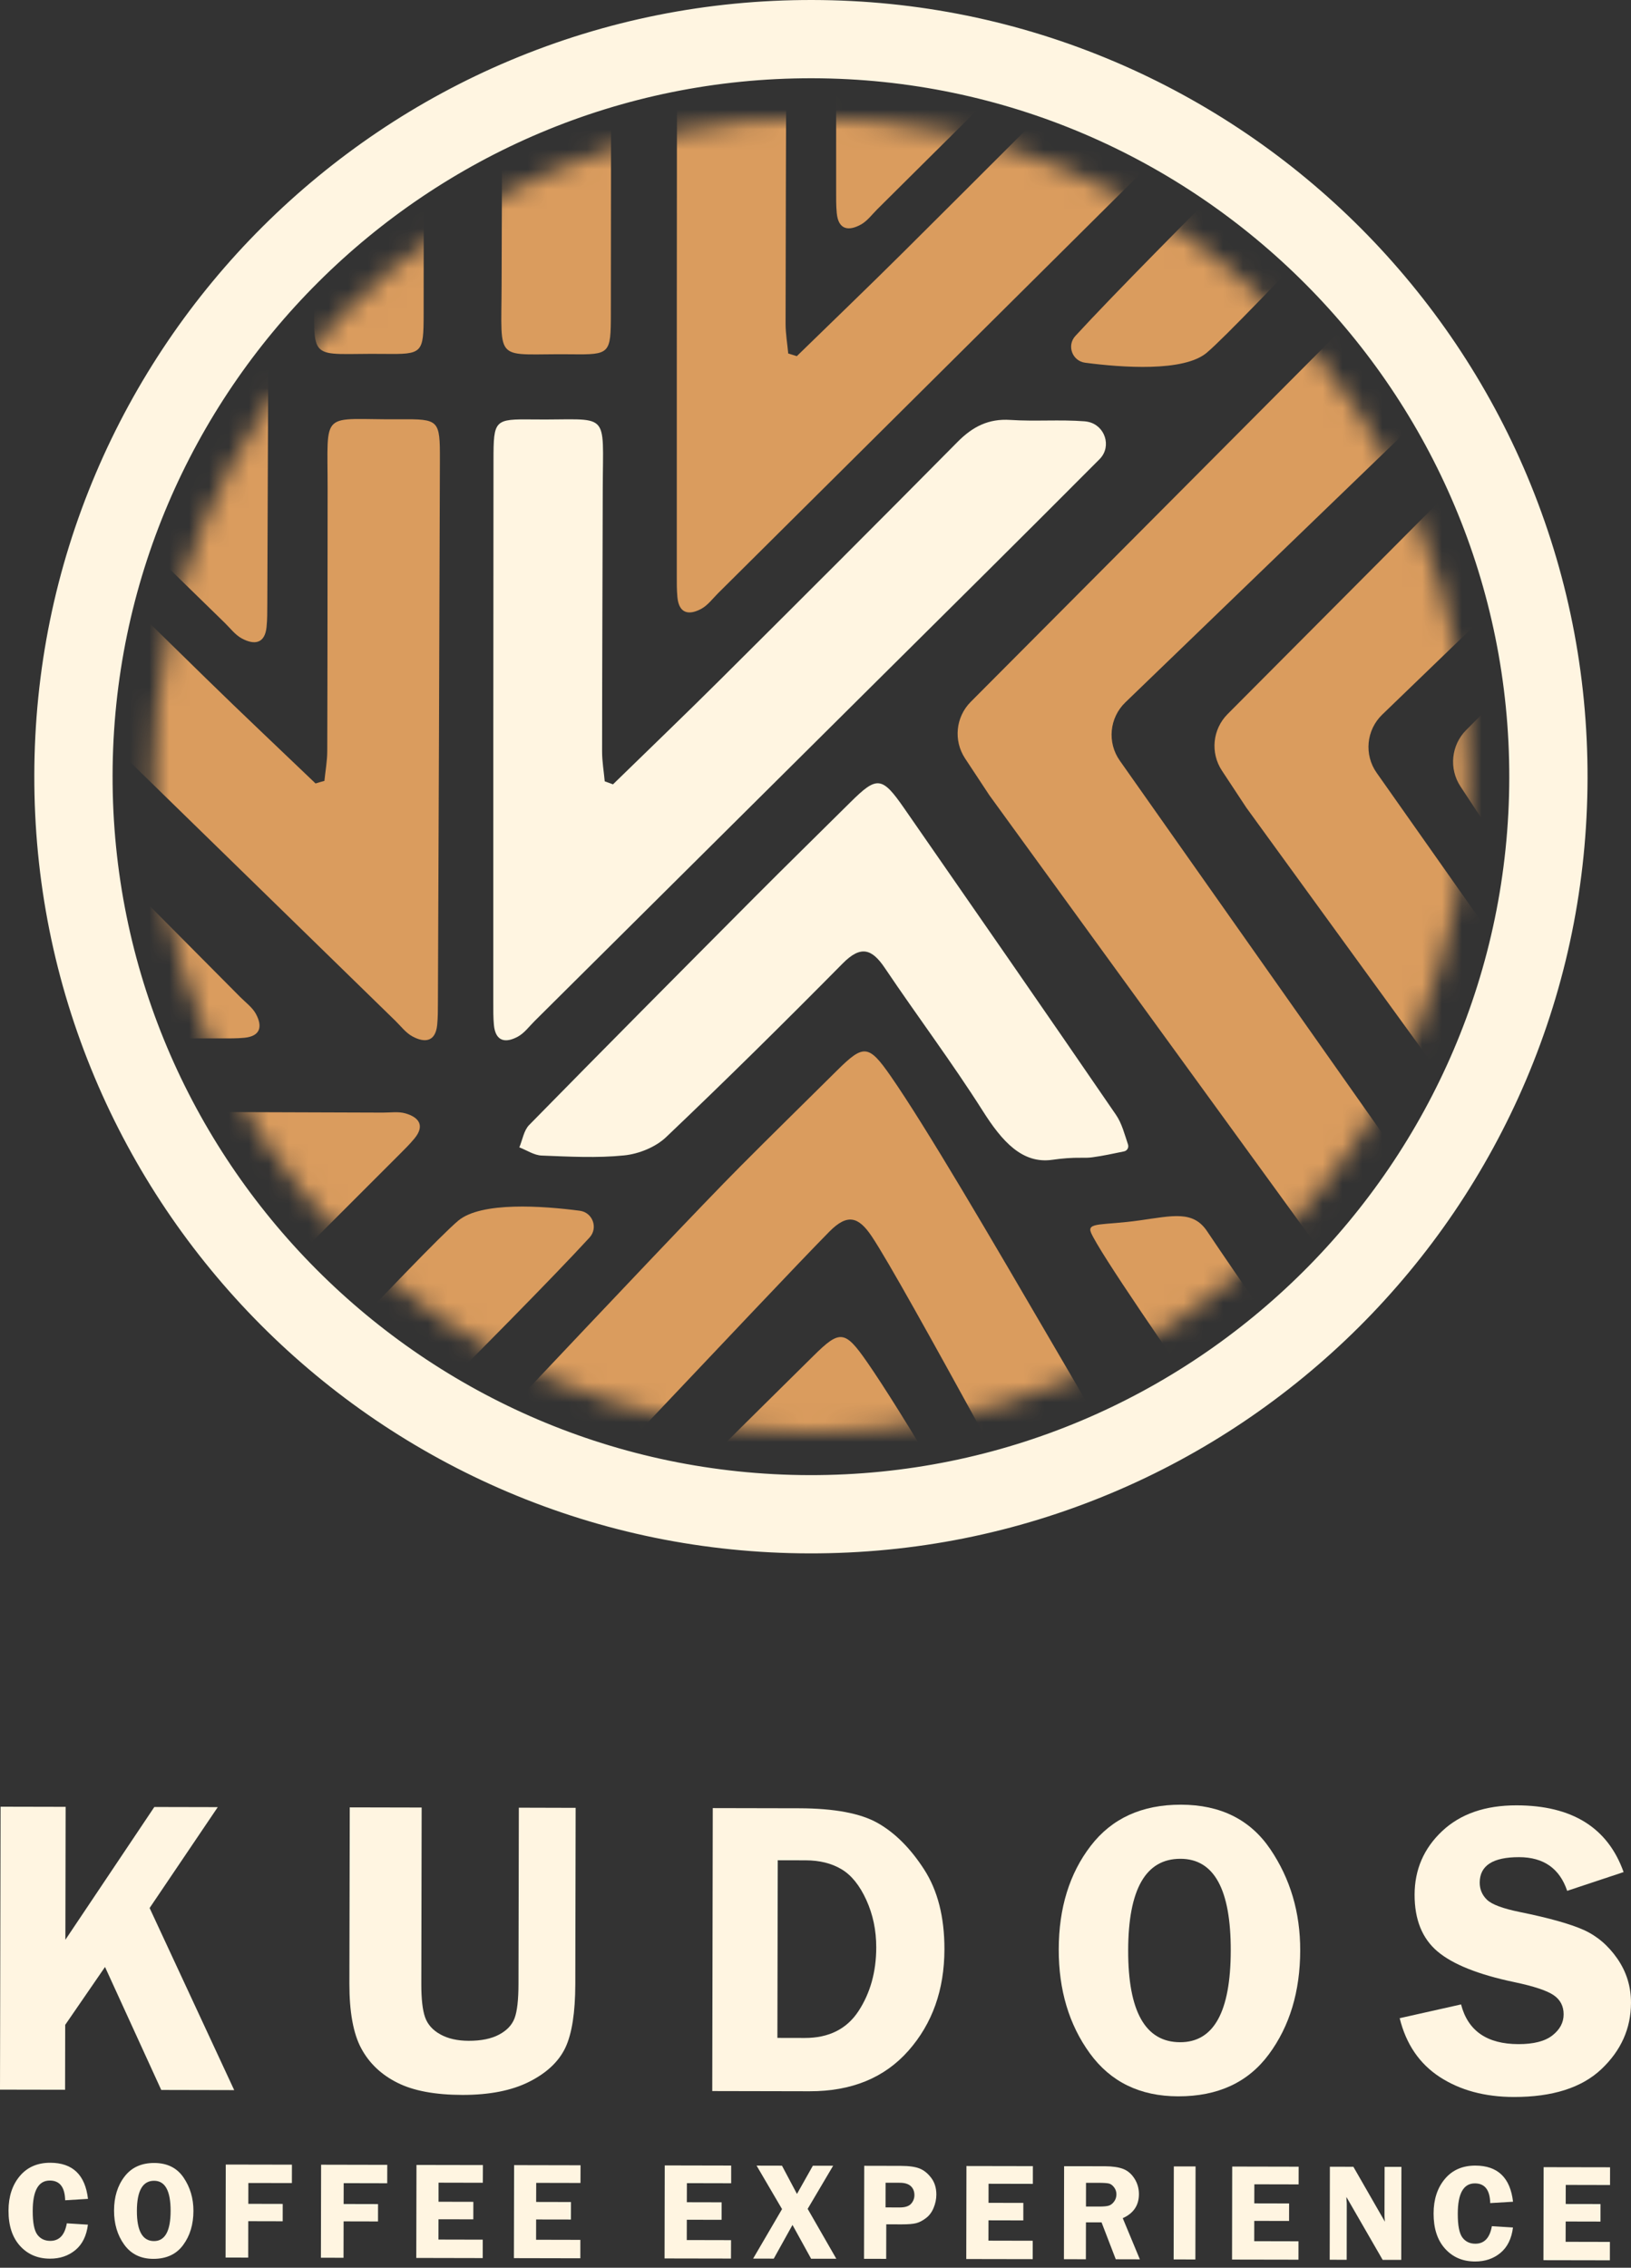
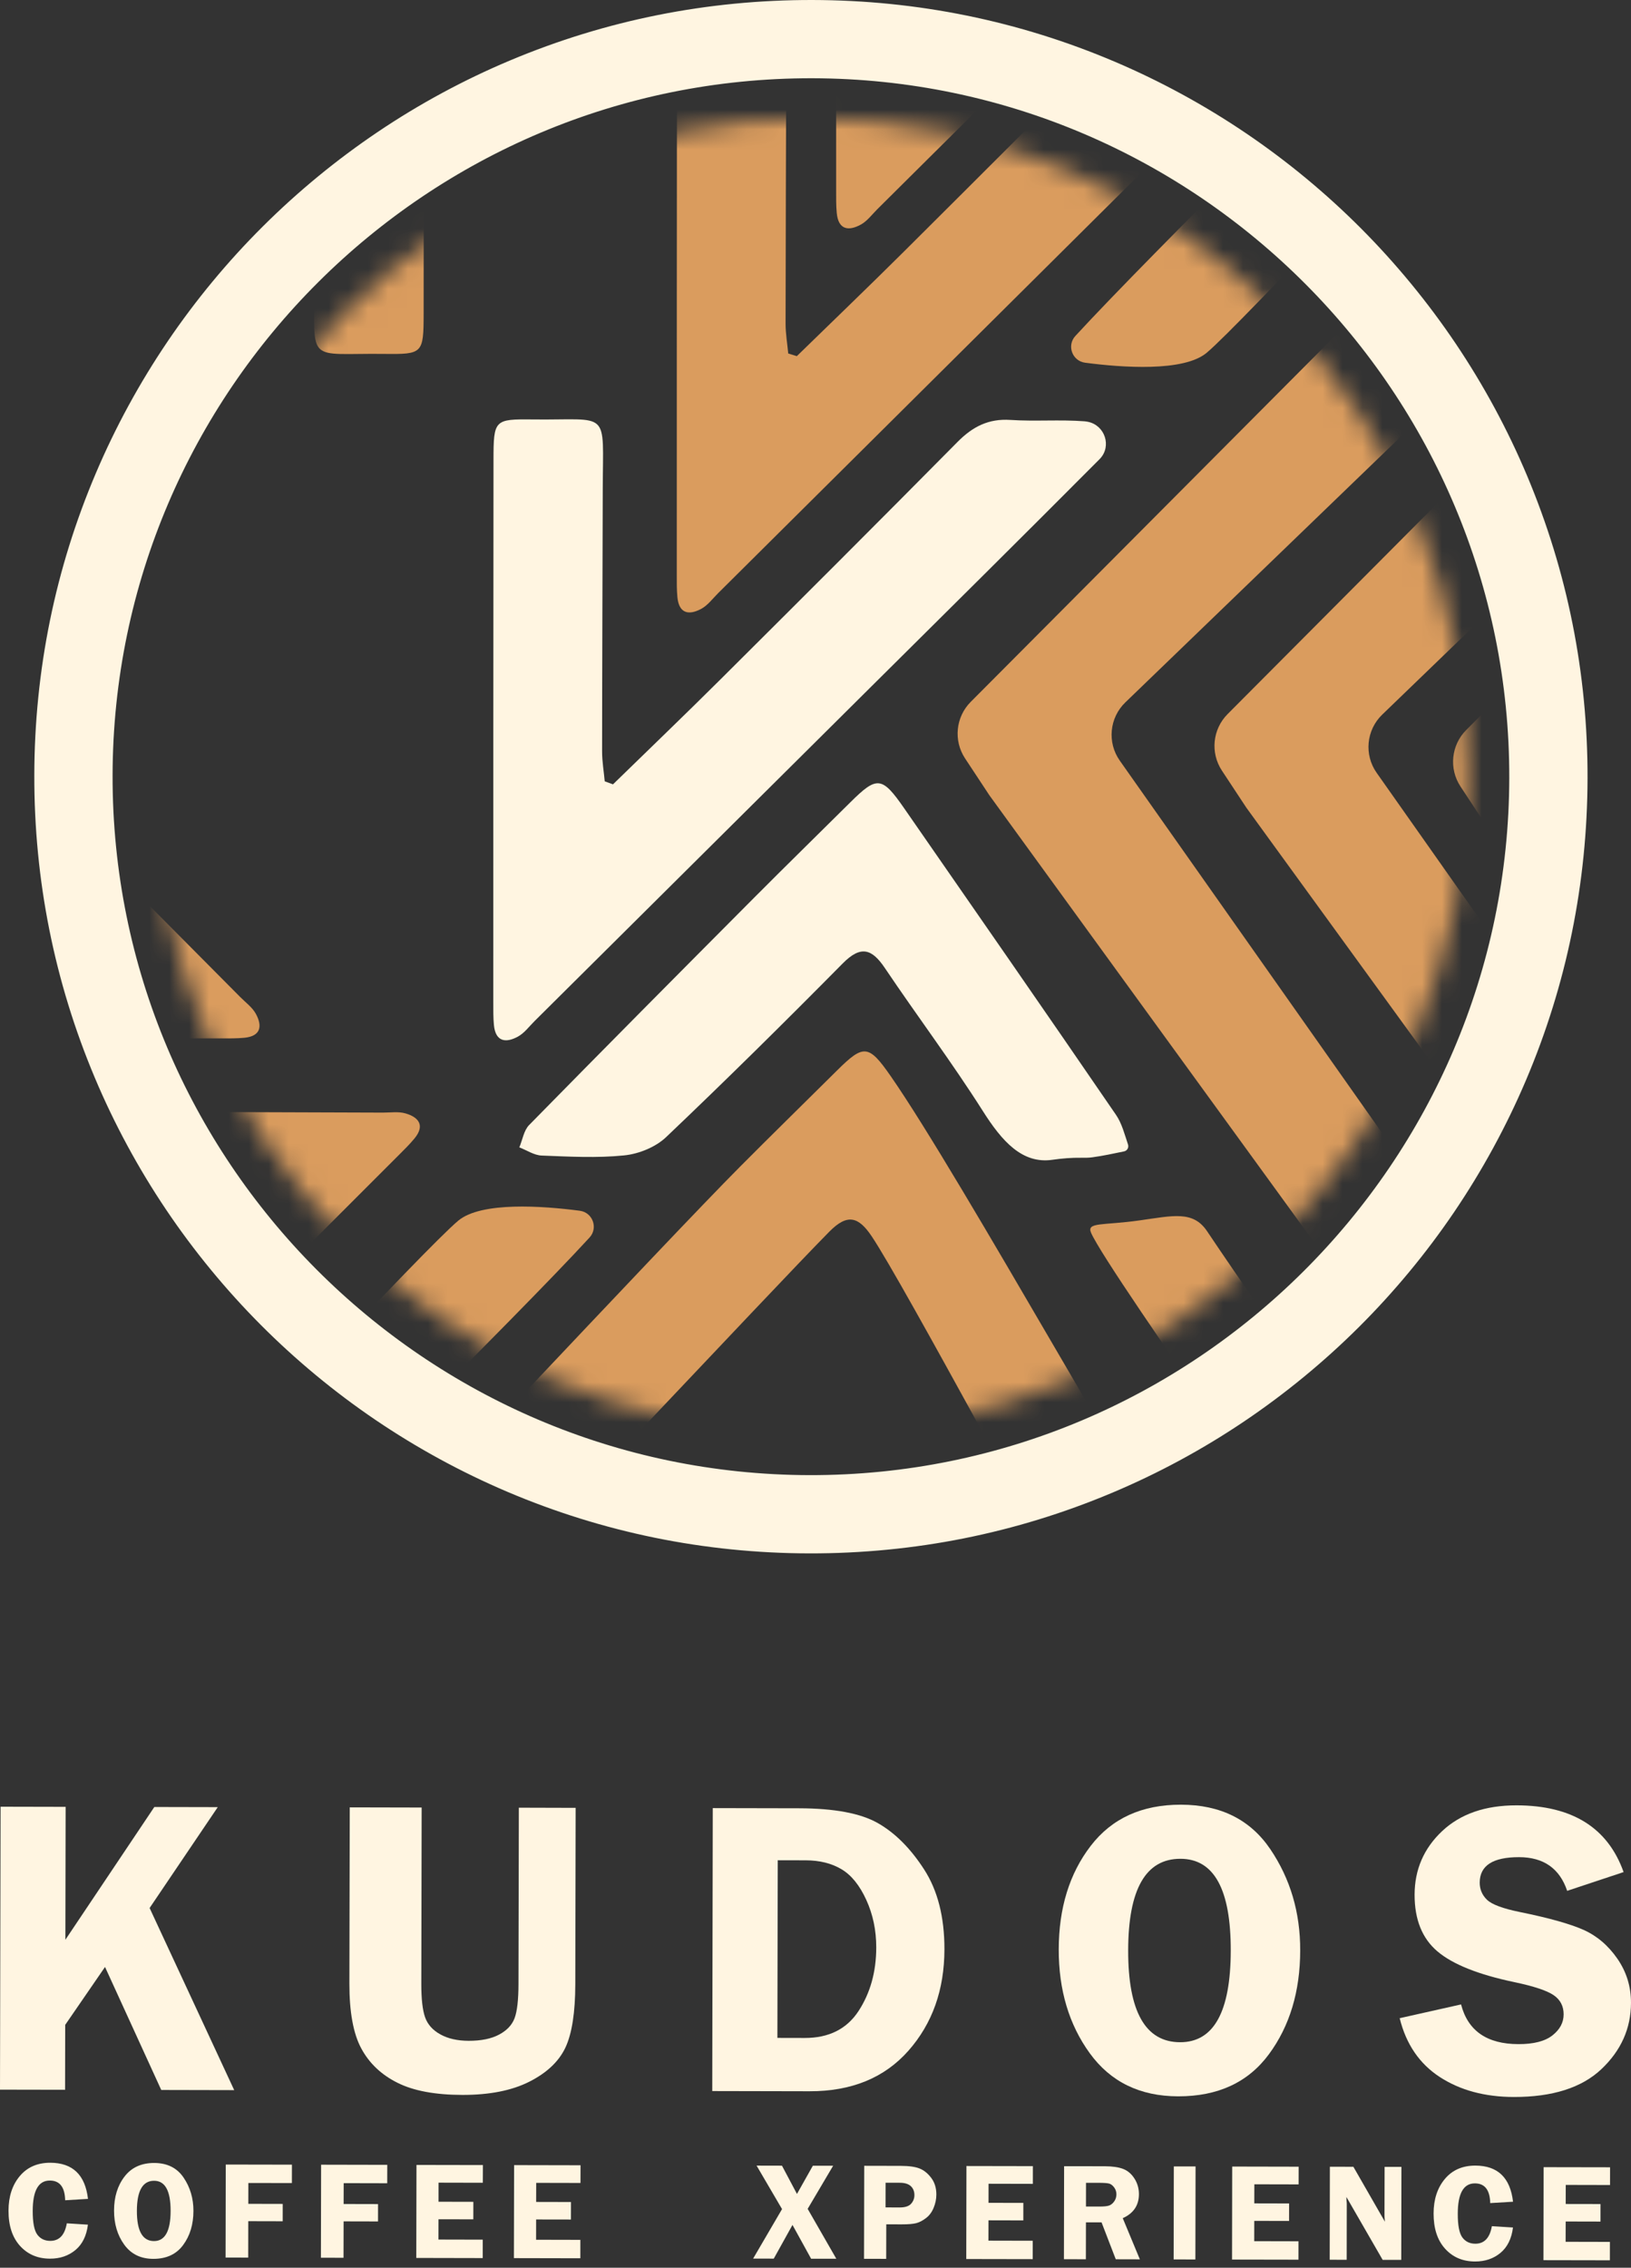
<svg xmlns="http://www.w3.org/2000/svg" width="82" height="114" viewBox="0 0 82 114" fill="none">
  <rect x="0" y="0" width="82" height="114" fill="#333333" stroke="none" />
  <path d="M40.693 78.089C35.423 78.079 30.312 77.036 25.501 74.99C23.189 74.006 20.96 72.791 18.875 71.377C16.811 69.977 14.87 68.369 13.107 66.599C11.345 64.829 9.745 62.882 8.352 60.812C6.946 58.722 5.739 56.488 4.764 54.171C2.737 49.353 1.714 44.237 1.725 38.967C1.735 33.697 2.778 28.585 4.825 23.774C5.808 21.462 7.024 19.233 8.438 17.148C9.838 15.085 11.445 13.143 13.216 11.381C14.985 9.619 16.933 8.019 19.002 6.626C21.091 5.219 23.326 4.012 25.642 3.039C30.462 1.012 35.578 -0.01 40.848 7.15588e-05C46.118 0.01 51.229 1.053 56.041 3.1C58.352 4.083 60.581 5.299 62.666 6.713C64.73 8.113 66.671 9.72 68.434 11.49C70.196 13.26 71.796 15.207 73.189 17.276C74.595 19.366 75.802 21.6 76.776 23.917C78.802 28.735 79.826 33.852 79.815 39.122C79.803 44.392 78.762 49.503 76.715 54.314C75.731 56.626 74.516 58.855 73.102 60.94C71.702 63.004 70.094 64.945 68.325 66.707C66.555 68.47 64.607 70.07 62.538 71.463C60.449 72.869 58.215 74.076 55.898 75.049C51.078 77.077 45.963 78.099 40.693 78.089ZM40.839 3.934C21.48 3.896 5.698 19.615 5.66 38.975C5.621 58.335 21.341 74.117 40.7 74.155C60.06 74.194 75.842 58.474 75.88 39.114C75.919 19.754 60.199 3.973 40.839 3.934Z" fill="#FFF5E1" />
  <path d="M30.818 39.43C32.619 37.673 34.436 35.931 36.219 34.157C40.208 30.186 44.191 26.21 48.148 22.209C48.904 21.446 49.7 21.038 50.798 21.11C52.035 21.192 53.287 21.084 54.524 21.179C54.588 21.184 54.651 21.194 54.715 21.208C55.552 21.394 55.893 22.422 55.311 23.052C55.3 23.065 55.288 23.077 55.275 23.089C51.44 26.942 47.577 30.767 43.719 34.598C38.106 40.176 32.491 45.754 26.876 51.33C26.606 51.599 26.365 51.93 26.043 52.108C25.431 52.444 24.913 52.374 24.832 51.529C24.796 51.15 24.801 50.766 24.801 50.382C24.802 41.295 24.799 32.207 24.811 23.118C24.813 21.099 24.857 21.064 26.791 21.086C30.707 21.132 30.314 20.532 30.304 24.584C30.293 28.985 30.273 33.385 30.271 37.785C30.271 38.282 30.358 38.779 30.403 39.277C30.597 39.35 30.624 39.361 30.818 39.43Z" fill="#FFF5E1" />
  <path d="M54.371 58.201C53.881 58.194 53.394 58.233 52.909 58.303C51.396 58.522 50.379 57.374 49.423 55.867C47.866 53.411 46.112 51.079 44.488 48.664C43.826 47.68 43.27 47.521 42.367 48.433C39.448 51.385 36.495 54.307 33.486 57.167C32.959 57.668 32.115 58.008 31.383 58.082C30.012 58.222 28.614 58.144 27.23 58.09C26.851 58.075 26.483 57.822 26.11 57.678C26.27 57.3 26.335 56.828 26.603 56.555C30.346 52.74 34.113 48.947 37.884 45.159C39.497 43.538 41.132 41.94 42.756 40.328C44.089 39.005 44.34 39.021 45.452 40.624C49.014 45.757 52.578 50.89 56.108 56.044C56.404 56.476 56.538 57.019 56.712 57.535C56.762 57.688 56.669 57.849 56.513 57.881C55.991 57.988 55.469 58.103 54.94 58.175C54.764 58.201 54.587 58.205 54.371 58.201Z" fill="#FFF5E1" />
  <mask id="mask0_1_126" style="mask-type:luminance" maskUnits="userSpaceOnUse" x="7" y="5" width="67" height="68">
    <path d="M7.728 38.913C7.692 57.162 22.457 71.983 40.704 72.021C58.953 72.056 73.775 57.293 73.811 39.045C73.847 20.796 59.084 5.973 40.836 5.937C40.813 5.937 40.791 5.937 40.769 5.937C22.551 5.936 7.764 20.687 7.728 38.913Z" fill="white" />
  </mask>
  <g mask="url(#mask0_1_126)">
    <path d="M56.298 38.237L90.815 87.237L87.072 91.364L50.644 41.221L49.741 39.977L48.518 38.123C47.929 37.229 48.048 36.043 48.803 35.284L89.72 -5.811L94.103 -0.892L56.578 35.309C55.775 36.083 55.657 37.326 56.298 38.237Z" fill="#DA9C5E" />
  </g>
  <mask id="mask1_1_126" style="mask-type:luminance" maskUnits="userSpaceOnUse" x="7" y="5" width="67" height="68">
    <path d="M7.728 38.913C7.692 57.162 22.457 71.983 40.704 72.021C58.953 72.056 73.775 57.293 73.811 39.045C73.847 20.796 59.084 5.973 40.836 5.937C40.813 5.937 40.791 5.937 40.769 5.937C22.551 5.936 7.764 20.687 7.728 38.913Z" fill="white" />
  </mask>
  <g mask="url(#mask1_1_126)">
    <path d="M40.06 17.904C41.856 16.152 43.667 14.416 45.445 12.647C49.433 8.677 53.416 4.701 57.374 0.7C58.129 -0.063 58.925 -0.471 60.023 -0.399C61.261 -0.317 62.512 -0.425 63.749 -0.33C64.257 -0.29 64.74 0.065 65.235 0.277C64.994 0.716 64.839 1.239 64.499 1.58C60.664 5.433 56.801 9.258 52.945 13.09C47.331 18.668 41.716 24.245 36.101 29.822C35.831 30.091 35.59 30.422 35.268 30.6C34.656 30.936 34.138 30.866 34.057 30.022C34.021 29.642 34.026 29.258 34.026 28.874C34.028 19.787 34.024 10.699 34.036 1.611C34.039 -0.408 34.082 -0.443 36.016 -0.42C39.931 -0.374 39.539 -0.975 39.53 3.077C39.518 7.478 39.499 11.879 39.496 16.279C39.496 16.776 39.583 17.274 39.629 17.771C39.773 17.814 39.916 17.859 40.06 17.904Z" fill="#DA9C5E" />
  </g>
  <mask id="mask2_1_126" style="mask-type:luminance" maskUnits="userSpaceOnUse" x="7" y="5" width="67" height="68">
    <path d="M7.728 38.913C7.692 57.162 22.457 71.983 40.704 72.021C58.953 72.056 73.775 57.293 73.811 39.045C73.847 20.796 59.084 5.973 40.836 5.937C40.813 5.937 40.791 5.937 40.769 5.937C22.551 5.936 7.764 20.687 7.728 38.913Z" fill="white" />
  </mask>
  <g mask="url(#mask2_1_126)">
    <path d="M58.531 83.491C56.731 84.073 55.598 82.844 54.538 81.175C52.981 78.719 45.445 64.559 43.821 62.143C43.159 61.158 42.603 60.999 41.7 61.911C38.781 64.863 24.933 79.704 21.922 82.564C21.395 83.066 20.552 83.405 19.82 83.48C18.448 83.62 17.05 83.542 15.666 83.487C15.288 83.472 14.92 83.219 14.546 83.075C14.706 82.697 14.772 82.226 15.04 81.953C18.784 78.139 33.446 62.427 37.217 58.639C38.83 57.018 40.465 55.419 42.088 53.808C43.422 52.485 43.672 52.501 44.785 54.103C48.347 59.237 57.693 76.198 61.222 81.354C61.574 81.867 61.699 82.535 61.928 83.131C61.304 83.253 60.684 83.399 60.055 83.485C59.68 83.537 59.291 83.493 58.531 83.491Z" fill="#DA9C5E" />
  </g>
  <mask id="mask3_1_126" style="mask-type:luminance" maskUnits="userSpaceOnUse" x="7" y="5" width="67" height="68">
    <path d="M7.728 38.913C7.692 57.162 22.457 71.983 40.704 72.021C58.953 72.056 73.775 57.293 73.811 39.045C73.847 20.796 59.084 5.973 40.836 5.937C40.813 5.937 40.791 5.937 40.769 5.937C22.551 5.936 7.764 20.687 7.728 38.913Z" fill="white" />
  </mask>
  <g mask="url(#mask3_1_126)">
    <path d="M69.214 38.852L103.729 87.852L99.986 91.98L63.558 41.837L62.655 40.593L61.432 38.738C60.843 37.844 60.962 36.658 61.717 35.899L102.634 -5.196L107.017 -0.277L69.493 35.923C68.69 36.698 68.571 37.941 69.214 38.852Z" fill="#DA9C5E" />
  </g>
  <mask id="mask4_1_126" style="mask-type:luminance" maskUnits="userSpaceOnUse" x="7" y="5" width="67" height="68">
    <path d="M7.728 38.913C7.692 57.162 22.457 71.983 40.704 72.021C58.953 72.056 73.775 57.293 73.811 39.045C73.847 20.796 59.084 5.973 40.836 5.937C40.813 5.937 40.791 5.937 40.769 5.937C22.551 5.936 7.764 20.687 7.728 38.913Z" fill="white" />
  </mask>
  <g mask="url(#mask4_1_126)">
    <path d="M81.21 39.653L115.725 88.652L111.982 92.779L75.554 42.637L74.651 41.393L73.428 39.538C72.839 38.644 72.958 37.458 73.714 36.699L114.63 -4.394L119.013 0.525L81.489 36.724C80.687 37.498 80.569 38.742 81.21 39.653Z" fill="#DA9C5E" />
  </g>
  <mask id="mask5_1_126" style="mask-type:luminance" maskUnits="userSpaceOnUse" x="7" y="5" width="67" height="68">
    <path d="M7.728 38.913C7.692 57.162 22.457 71.983 40.704 72.021C58.953 72.056 73.775 57.293 73.811 39.045C73.847 20.796 59.084 5.973 40.836 5.937C40.813 5.937 40.791 5.937 40.769 5.937C22.551 5.936 7.764 20.687 7.728 38.913Z" fill="white" />
  </mask>
  <g mask="url(#mask5_1_126)">
    <path d="M48.072 -1.405C49.867 -3.157 51.678 -4.893 53.456 -6.662C57.444 -10.632 61.427 -14.608 65.385 -18.609C66.14 -19.372 66.936 -19.78 68.034 -19.708C69.272 -19.627 70.523 -19.734 71.76 -19.639C72.269 -19.599 72.751 -19.244 73.246 -19.032C73.005 -18.593 72.85 -18.07 72.51 -17.729C68.675 -13.876 64.812 -10.051 60.956 -6.219C55.342 -0.641 49.727 4.936 44.112 10.513C43.842 10.782 43.602 11.113 43.279 11.29C42.667 11.627 42.149 11.557 42.069 10.713C42.032 10.333 42.038 9.948 42.038 9.565C42.039 0.478 42.035 -8.61 42.047 -17.699C42.05 -19.718 42.093 -19.753 44.027 -19.731C47.943 -19.685 47.551 -20.285 47.541 -16.233C47.529 -11.832 47.51 -7.432 47.507 -3.033C47.507 -2.535 47.594 -2.038 47.64 -1.54C47.784 -1.495 47.928 -1.45 48.072 -1.405Z" fill="#DA9C5E" />
  </g>
  <mask id="mask6_1_126" style="mask-type:luminance" maskUnits="userSpaceOnUse" x="7" y="5" width="67" height="68">
    <path d="M7.728 38.913C7.692 57.162 22.457 71.983 40.704 72.021C58.953 72.056 73.775 57.293 73.811 39.045C73.847 20.796 59.084 5.973 40.836 5.937C40.813 5.937 40.791 5.937 40.769 5.937C22.551 5.936 7.764 20.687 7.728 38.913Z" fill="white" />
  </mask>
  <g mask="url(#mask6_1_126)">
    <path d="M54.065 16.889C53.623 17.37 53.907 18.148 54.555 18.234C56.409 18.477 59.511 18.705 60.669 17.733C62.368 16.308 73.199 4.651 73.199 4.651L69.656 1.155C69.656 1.155 57.794 12.829 54.065 16.889Z" fill="#DA9C5E" />
  </g>
  <mask id="mask7_1_126" style="mask-type:luminance" maskUnits="userSpaceOnUse" x="7" y="5" width="67" height="68">
-     <path d="M7.728 38.913C7.692 57.162 22.457 71.983 40.704 72.021C58.953 72.056 73.775 57.293 73.811 39.045C73.847 20.796 59.084 5.973 40.836 5.937C40.813 5.937 40.791 5.937 40.769 5.937C22.551 5.936 7.764 20.687 7.728 38.913Z" fill="white" />
-   </mask>
+     </mask>
  <g mask="url(#mask7_1_126)">
    <path d="M57.333 97.85C55.533 98.432 54.4 97.203 53.34 95.534C51.783 93.079 44.246 78.918 42.623 76.502C41.961 75.517 41.405 75.358 40.502 76.27C37.582 79.222 23.734 94.063 20.724 96.923C20.197 97.424 19.354 97.764 18.622 97.839C17.25 97.979 15.852 97.901 14.468 97.846C14.09 97.831 13.722 97.578 13.348 97.434C13.508 97.056 13.574 96.585 13.842 96.312C17.586 92.498 32.248 76.786 36.018 72.998C37.632 71.377 39.267 69.778 40.89 68.167C42.224 66.844 42.474 66.86 43.587 68.462C47.149 73.596 56.495 90.557 60.024 95.713C60.375 96.226 60.501 96.894 60.73 97.49C60.106 97.612 59.486 97.758 58.857 97.844C58.481 97.895 58.093 97.851 57.333 97.85Z" fill="#DA9C5E" />
  </g>
  <mask id="mask8_1_126" style="mask-type:luminance" maskUnits="userSpaceOnUse" x="7" y="5" width="67" height="68">
    <path d="M7.728 38.913C7.692 57.162 22.457 71.983 40.704 72.021C58.953 72.056 73.775 57.293 73.811 39.045C73.847 20.796 59.084 5.973 40.836 5.937C40.813 5.937 40.791 5.937 40.769 5.937C22.551 5.936 7.764 20.687 7.728 38.913Z" fill="white" />
  </mask>
  <g mask="url(#mask8_1_126)">
    <path d="M29.641 62.21C30.082 61.728 29.798 60.951 29.151 60.865C27.297 60.622 24.195 60.394 23.036 61.366C21.337 62.791 10.507 74.448 10.507 74.448L14.05 77.944C14.05 77.944 25.912 66.27 29.641 62.21Z" fill="#DA9C5E" />
  </g>
  <mask id="mask9_1_126" style="mask-type:luminance" maskUnits="userSpaceOnUse" x="7" y="5" width="67" height="68">
    <path d="M7.728 38.913C7.692 57.162 22.457 71.983 40.704 72.021C58.953 72.056 73.775 57.293 73.811 39.045C73.847 20.796 59.084 5.973 40.836 5.937C40.813 5.937 40.791 5.937 40.769 5.937C22.551 5.936 7.764 20.687 7.728 38.913Z" fill="white" />
  </mask>
  <g mask="url(#mask9_1_126)">
    <path d="M60.689 61.896C59.987 60.847 58.986 61.111 57.292 61.35C55.44 61.613 54.613 61.423 54.857 61.979C55.752 64.008 68.446 81.758 68.446 81.758L72.529 78.91C72.53 78.909 63.755 66.478 60.689 61.896Z" fill="#DA9C5E" />
  </g>
  <mask id="mask10_1_126" style="mask-type:luminance" maskUnits="userSpaceOnUse" x="7" y="5" width="67" height="68">
    <path d="M7.728 38.913C7.692 57.162 22.457 71.983 40.704 72.021C58.953 72.056 73.775 57.293 73.811 39.045C73.847 20.796 59.084 5.973 40.836 5.937C40.813 5.937 40.791 5.937 40.769 5.937C22.551 5.936 7.764 20.687 7.728 38.913Z" fill="white" />
  </mask>
  <g mask="url(#mask10_1_126)">
-     <path d="M24.688 -0.517C22.892 1.234 21.081 2.971 19.304 4.739C15.315 8.71 11.333 12.686 7.375 16.687C6.619 17.45 5.823 17.858 4.726 17.786C3.488 17.704 2.236 17.812 1 17.717C0.491 17.677 0.009 17.322 -0.486 17.11C-0.246 16.671 -0.091 16.148 0.249 15.806C4.084 11.954 7.948 8.129 11.804 4.298C17.418 -1.28 23.032 -6.857 28.647 -12.434C28.918 -12.703 29.158 -13.034 29.481 -13.212C30.092 -13.548 30.611 -13.478 30.691 -12.634C30.727 -12.254 30.722 -11.87 30.722 -11.486C30.721 -2.399 30.725 6.689 30.712 15.778C30.71 17.797 30.666 17.832 28.733 17.81C24.817 17.764 25.209 18.364 25.219 14.312C25.23 9.911 25.25 5.511 25.253 1.11C25.253 0.613 25.166 0.115 25.12 -0.382C24.976 -0.428 24.832 -0.472 24.688 -0.517Z" fill="#DA9C5E" />
-   </g>
+     </g>
  <mask id="mask11_1_126" style="mask-type:luminance" maskUnits="userSpaceOnUse" x="7" y="5" width="67" height="68">
    <path d="M7.728 38.913C7.692 57.162 22.457 71.983 40.704 72.021C58.953 72.056 73.775 57.293 73.811 39.045C73.847 20.796 59.084 5.973 40.836 5.937C40.813 5.937 40.791 5.937 40.769 5.937C22.551 5.936 7.764 20.687 7.728 38.913Z" fill="white" />
  </mask>
  <g mask="url(#mask11_1_126)">
    <path d="M15.274 -0.536C13.478 1.216 11.669 2.952 9.89 4.721C5.901 8.691 1.919 12.667 -2.039 16.668C-2.794 17.431 -3.591 17.839 -4.688 17.767C-5.926 17.686 -7.178 17.793 -8.414 17.698C-8.923 17.658 -9.405 17.303 -9.9 17.091C-9.659 16.652 -9.504 16.129 -9.165 15.788C-5.33 11.935 -1.466 8.11 2.39 4.279C8.004 -1.299 13.619 -6.876 19.233 -12.453C19.504 -12.722 19.744 -13.053 20.067 -13.23C20.678 -13.566 21.197 -13.497 21.277 -12.652C21.313 -12.273 21.308 -11.888 21.308 -11.505C21.307 -2.417 21.311 6.67 21.299 15.759C21.296 17.779 21.253 17.813 19.319 17.791C15.403 17.745 15.795 18.345 15.805 14.293C15.816 9.893 15.836 5.492 15.839 1.092C15.839 0.594 15.752 0.097 15.706 -0.401C15.562 -0.446 15.418 -0.491 15.274 -0.536Z" fill="#DA9C5E" />
  </g>
  <mask id="mask12_1_126" style="mask-type:luminance" maskUnits="userSpaceOnUse" x="7" y="5" width="67" height="68">
-     <path d="M7.728 38.913C7.692 57.162 22.457 71.983 40.704 72.021C58.953 72.056 73.775 57.293 73.811 39.045C73.847 20.796 59.084 5.973 40.836 5.937C40.813 5.937 40.791 5.937 40.769 5.937C22.551 5.936 7.764 20.687 7.728 38.913Z" fill="white" />
-   </mask>
+     </mask>
  <g mask="url(#mask12_1_126)">
    <path d="M15.865 39.385C14.028 37.626 12.176 35.883 10.359 34.106C6.281 30.119 2.208 26.127 -1.839 22.111C-2.611 21.344 -3.427 20.934 -4.556 21.002C-5.827 21.079 -7.111 20.966 -8.381 21.057C-8.903 21.094 -9.4 21.447 -9.909 21.657C-9.663 22.097 -9.507 22.622 -9.16 22.964C-5.238 26.833 -1.287 30.673 2.657 34.52C8.398 40.12 14.139 45.72 19.881 51.32C20.157 51.589 20.403 51.922 20.734 52.1C21.36 52.439 21.894 52.372 21.979 51.527C22.018 51.148 22.015 50.763 22.017 50.38C22.053 41.292 22.092 32.205 22.116 23.117C22.121 21.098 22.077 21.063 20.092 21.078C16.071 21.108 16.476 20.51 16.471 24.562C16.465 28.962 16.468 33.363 16.453 37.764C16.451 38.261 16.36 38.758 16.31 39.256C16.16 39.295 16.012 39.34 15.865 39.385Z" fill="#DA9C5E" />
  </g>
  <mask id="mask13_1_126" style="mask-type:luminance" maskUnits="userSpaceOnUse" x="7" y="5" width="67" height="68">
    <path d="M7.728 38.913C7.692 57.162 22.457 71.983 40.704 72.021C58.953 72.056 73.775 57.293 73.811 39.045C73.847 20.796 59.084 5.973 40.836 5.937C40.813 5.937 40.791 5.937 40.769 5.937C22.551 5.936 7.764 20.687 7.728 38.913Z" fill="white" />
  </mask>
  <g mask="url(#mask13_1_126)">
-     <path d="M7.286 19.381C5.45 17.622 3.597 15.878 1.78 14.102C-2.298 10.116 -6.371 6.123 -10.418 2.107C-11.19 1.341 -12.006 0.93 -13.134 0.999C-14.405 1.075 -15.689 0.963 -16.959 1.053C-17.481 1.09 -17.978 1.444 -18.487 1.653C-18.241 2.094 -18.085 2.618 -17.738 2.959C-13.816 6.828 -9.865 10.668 -5.921 14.515C-0.18 20.115 5.561 25.715 11.303 31.314C11.579 31.584 11.825 31.916 12.156 32.094C12.783 32.433 13.316 32.366 13.401 31.521C13.44 31.142 13.437 30.757 13.439 30.374C13.475 21.286 13.514 12.198 13.538 3.111C13.543 1.092 13.499 1.057 11.514 1.07C7.49 1.101 7.896 0.502 7.891 4.556C7.885 8.956 7.887 13.357 7.872 17.758C7.871 18.255 7.779 18.752 7.73 19.25C7.581 19.293 7.433 19.336 7.286 19.381Z" fill="#DA9C5E" />
-   </g>
+     </g>
  <mask id="mask14_1_126" style="mask-type:luminance" maskUnits="userSpaceOnUse" x="7" y="5" width="67" height="68">
    <path d="M7.728 38.913C7.692 57.162 22.457 71.983 40.704 72.021C58.953 72.056 73.775 57.293 73.811 39.045C73.847 20.796 59.084 5.973 40.836 5.937C40.813 5.937 40.791 5.937 40.769 5.937C22.551 5.936 7.764 20.687 7.728 38.913Z" fill="white" />
  </mask>
  <g mask="url(#mask14_1_126)">
    <path d="M8.025 61.557C5.517 61.526 3.009 61.473 0.501 61.468C-5.127 61.456 -10.755 61.45 -16.382 61.48C-17.455 61.487 -18.307 61.211 -19.032 60.384C-19.851 59.451 -20.811 58.643 -21.619 57.701C-21.95 57.314 -22.04 56.721 -22.241 56.222C-21.761 56.081 -21.28 55.821 -20.8 55.82C-15.364 55.807 -9.927 55.835 -4.491 55.852C3.422 55.878 11.336 55.904 19.249 55.931C19.631 55.933 20.035 55.868 20.388 55.971C21.058 56.166 21.377 56.581 20.834 57.236C20.591 57.53 20.316 57.799 20.046 58.07C13.622 64.493 7.197 70.922 0.763 77.339C-0.667 78.765 -0.722 78.759 -2.074 77.376C-4.811 74.574 -4.957 75.276 -2.085 72.419C1.034 69.316 4.16 66.217 7.273 63.108C7.625 62.757 7.916 62.343 8.234 61.958C8.165 61.824 8.094 61.69 8.025 61.557Z" fill="#DA9C5E" />
  </g>
  <mask id="mask15_1_126" style="mask-type:luminance" maskUnits="userSpaceOnUse" x="7" y="5" width="67" height="68">
    <path d="M7.728 38.913C7.692 57.162 22.457 71.983 40.704 72.021C58.953 72.056 73.775 57.293 73.811 39.045C73.847 20.796 59.084 5.973 40.836 5.937C40.813 5.937 40.791 5.937 40.769 5.937C22.551 5.936 7.764 20.687 7.728 38.913Z" fill="white" />
  </mask>
  <g mask="url(#mask15_1_126)">
    <path d="M0.165 46.167C-1.586 44.371 -3.323 42.56 -5.091 40.782C-9.062 36.794 -13.038 32.811 -17.039 28.853C-17.802 28.098 -18.21 27.302 -18.138 26.204C-18.056 24.966 -18.164 23.715 -18.069 22.478C-18.029 21.97 -17.674 21.487 -17.462 20.992C-17.023 21.233 -16.5 21.388 -16.159 21.728C-12.306 25.563 -8.481 29.426 -4.65 33.282C0.928 38.896 6.505 44.511 12.082 50.126C12.351 50.396 12.682 50.637 12.86 50.959C13.196 51.571 13.126 52.089 12.281 52.17C11.902 52.206 11.518 52.201 11.134 52.201C2.047 52.199 -7.041 52.203 -16.13 52.191C-18.149 52.188 -18.184 52.145 -18.162 50.211C-18.116 46.294 -18.716 46.688 -14.664 46.697C-10.264 46.709 -5.863 46.728 -1.464 46.731C-0.966 46.731 -0.469 46.644 0.029 46.597C0.076 46.454 0.12 46.31 0.165 46.167Z" fill="#DA9C5E" />
  </g>
  <path d="M3.3 90.83L3.287 97.512L7.759 90.838L10.948 90.845L7.522 95.916L11.775 105.071L8.107 105.063L5.28 98.88L3.278 101.791L3.272 105.053L0 105.047L0.029 90.823L3.3 90.83Z" fill="#FFF5E1" />
  <path d="M28.941 90.881L28.924 99.738C28.921 101.169 28.755 102.233 28.428 102.93C28.1 103.627 27.496 104.2 26.617 104.645C25.737 105.092 24.613 105.314 23.244 105.312C21.875 105.309 20.787 105.106 19.979 104.7C19.17 104.296 18.565 103.721 18.164 102.977C17.762 102.233 17.564 101.145 17.566 99.714L17.584 90.857L21.199 90.865L21.182 99.722C21.18 100.486 21.244 101.049 21.372 101.41C21.499 101.77 21.756 102.058 22.14 102.27C22.526 102.484 23 102.59 23.562 102.592C24.187 102.593 24.697 102.49 25.089 102.281C25.482 102.074 25.742 101.798 25.871 101.454C26 101.111 26.066 100.536 26.067 99.73L26.085 90.873L28.941 90.881Z" fill="#FFF5E1" />
  <path d="M35.835 90.894L40.176 90.903C41.946 90.907 43.264 91.153 44.131 91.646C44.998 92.138 45.773 92.913 46.459 93.974C47.144 95.034 47.485 96.374 47.482 97.993C47.479 100.028 46.875 101.727 45.672 103.09C44.468 104.453 42.812 105.132 40.702 105.128L35.809 105.118L35.835 90.894ZM39.102 93.516L39.084 102.446L40.457 102.449C41.67 102.451 42.572 102 43.164 101.095C43.755 100.189 44.052 99.125 44.054 97.902C44.056 97.041 43.889 96.243 43.554 95.509C43.219 94.776 42.803 94.26 42.304 93.965C41.806 93.669 41.206 93.52 40.506 93.519L39.102 93.516Z" fill="#FFF5E1" />
  <path d="M59.232 105.383C57.316 105.38 55.836 104.658 54.79 103.218C53.745 101.778 53.225 100.036 53.229 97.994C53.233 95.916 53.767 94.185 54.833 92.797C55.897 91.409 57.412 90.718 59.376 90.722C61.36 90.725 62.857 91.471 63.864 92.956C64.871 94.442 65.373 96.138 65.369 98.049C65.365 100.113 64.841 101.852 63.796 103.267C62.753 104.681 61.231 105.387 59.232 105.383ZM59.35 93.442C57.602 93.438 56.726 94.972 56.72 98.042C56.714 101.119 57.585 102.66 59.331 102.663C61.023 102.667 61.871 101.133 61.877 98.062C61.884 94.985 61.041 93.444 59.35 93.442Z" fill="#FFF5E1" />
  <path d="M81.628 94.11L78.791 95.053C78.412 93.927 77.606 93.362 76.373 93.36C75.055 93.358 74.397 93.783 74.394 94.638C74.393 94.977 74.516 95.266 74.761 95.503C75.007 95.74 75.564 95.946 76.431 96.122C77.88 96.417 78.941 96.715 79.614 97.015C80.286 97.315 80.853 97.798 81.313 98.461C81.773 99.126 82.002 99.868 82 100.686C81.997 101.971 81.5 103.082 80.51 104.018C79.519 104.953 78.052 105.419 76.109 105.416C74.651 105.413 73.411 105.078 72.389 104.414C71.367 103.749 70.693 102.763 70.37 101.455L73.456 100.763C73.799 102.09 74.761 102.757 76.343 102.759C77.106 102.76 77.675 102.614 78.05 102.32C78.424 102.026 78.613 101.674 78.613 101.263C78.614 100.846 78.444 100.523 78.104 100.293C77.764 100.064 77.109 99.847 76.138 99.643C74.329 99.264 73.039 98.749 72.27 98.098C71.501 97.447 71.118 96.497 71.12 95.246C71.123 93.983 71.584 92.917 72.505 92.05C73.427 91.184 74.675 90.752 76.251 90.755C79.042 90.76 80.834 91.879 81.628 94.11Z" fill="#FFF5E1" />
  <path d="M4.423 110.538L3.276 110.608C3.261 109.948 3.004 109.617 2.505 109.617C1.934 109.615 1.646 110.123 1.645 111.14C1.643 111.726 1.72 112.124 1.875 112.334C2.03 112.544 2.247 112.648 2.526 112.649C2.979 112.65 3.257 112.356 3.359 111.767L4.42 111.834C4.351 112.394 4.141 112.819 3.793 113.109C3.444 113.399 3.018 113.545 2.513 113.543C1.894 113.542 1.392 113.328 1.005 112.9C0.619 112.472 0.425 111.881 0.428 111.127C0.429 110.422 0.618 109.844 0.992 109.395C1.368 108.946 1.879 108.721 2.528 108.722C3.653 108.725 4.284 109.33 4.423 110.538Z" fill="#FFF5E1" />
  <path d="M7.707 113.553C7.077 113.552 6.591 113.315 6.247 112.841C5.904 112.367 5.733 111.796 5.734 111.123C5.735 110.44 5.911 109.871 6.261 109.416C6.611 108.959 7.109 108.732 7.754 108.733C8.407 108.735 8.899 108.979 9.23 109.468C9.561 109.956 9.726 110.514 9.725 111.142C9.724 111.821 9.552 112.392 9.208 112.857C8.866 113.323 8.365 113.554 7.707 113.553ZM7.747 109.628C7.173 109.626 6.885 110.131 6.882 111.14C6.88 112.152 7.166 112.658 7.741 112.659C8.296 112.66 8.575 112.155 8.578 111.147C8.579 110.135 8.303 109.628 7.747 109.628Z" fill="#FFF5E1" />
  <path d="M14.675 109.743L12.486 109.739L12.484 110.787L14.214 110.791L14.213 111.664L12.482 111.66L12.479 113.49L11.341 113.487L11.35 108.812L14.677 108.818L14.675 109.743Z" fill="#FFF5E1" />
  <path d="M19.468 109.753L17.279 109.748L17.276 110.796L19.006 110.8L19.005 111.673L17.275 111.669L17.271 113.499L16.134 113.496L16.144 108.82L19.47 108.827L19.468 109.753Z" fill="#FFF5E1" />
  <path d="M24.275 109.728L22.049 109.723L22.048 110.682L23.798 110.686L23.796 111.566L22.046 111.563L22.044 112.583L24.27 112.588L24.269 113.514L20.929 113.507L20.939 108.832L24.279 108.838L24.275 109.728Z" fill="#FFF5E1" />
  <path d="M29.184 109.738L26.958 109.733L26.955 110.692L28.706 110.696L28.704 111.576L26.954 111.573L26.952 112.593L29.178 112.598L29.177 113.524L25.837 113.517L25.847 108.841L29.187 108.848L29.184 109.738Z" fill="#FFF5E1" />
-   <path d="M36.76 109.753L34.534 109.748L34.531 110.707L36.281 110.711L36.28 111.591L34.53 111.587L34.528 112.608L36.754 112.613L36.751 113.538L33.411 113.532L33.42 108.856L36.76 108.863V109.753Z" fill="#FFF5E1" />
  <path d="M41.887 108.872L40.606 111.04L42.046 113.548L40.779 113.546L39.843 111.848L38.902 113.542L37.864 113.54L39.318 111.052L38.038 108.866L39.314 108.869L40.068 110.29L40.867 108.871L41.887 108.872Z" fill="#FFF5E1" />
  <path d="M44.558 111.817L44.554 113.553L43.44 113.551L43.45 108.875L45.293 108.879C45.704 108.88 46.019 108.924 46.237 109.013C46.456 109.101 46.649 109.258 46.82 109.485C46.991 109.712 47.076 109.989 47.076 110.319C47.076 110.549 47.029 110.774 46.937 110.993C46.845 111.213 46.716 111.384 46.548 111.509C46.381 111.635 46.22 111.718 46.063 111.759C45.907 111.8 45.662 111.819 45.329 111.819L44.558 111.817ZM44.522 110.967L45.235 110.969C45.507 110.969 45.698 110.906 45.808 110.781C45.918 110.656 45.973 110.512 45.973 110.35C45.973 110.16 45.912 110.01 45.791 109.897C45.669 109.785 45.483 109.728 45.234 109.728L44.524 109.727L44.522 110.967Z" fill="#FFF5E1" />
  <path d="M51.928 109.783L49.701 109.778L49.699 110.737L51.449 110.74L51.448 111.621L49.698 111.617L49.695 112.638L51.921 112.643L51.92 113.568L48.58 113.562L48.589 108.886L51.929 108.892L51.928 109.783Z" fill="#FFF5E1" />
  <path d="M54.597 111.72L54.593 113.573L53.49 113.571L53.499 108.895L55.554 108.898C55.934 108.9 56.238 108.944 56.467 109.032C56.697 109.12 56.886 109.283 57.036 109.517C57.187 109.753 57.261 110.015 57.261 110.301C57.26 110.863 56.988 111.265 56.447 111.508L57.307 113.577L56.096 113.574L55.382 111.72H54.597ZM54.6 109.731L54.598 110.923L55.269 110.924C55.489 110.924 55.647 110.909 55.747 110.878C55.846 110.847 55.935 110.779 56.012 110.673C56.089 110.568 56.129 110.446 56.129 110.309C56.129 110.178 56.09 110.062 56.013 109.959C55.936 109.856 55.851 109.793 55.76 109.768C55.668 109.744 55.497 109.732 55.247 109.731H54.6Z" fill="#FFF5E1" />
  <path d="M60.108 108.908L60.099 113.584L59.006 113.582L59.015 108.906L60.108 108.908Z" fill="#FFF5E1" />
  <path d="M65.289 109.81L63.063 109.805L63.06 110.764L64.811 110.768L64.809 111.648L63.059 111.644L63.057 112.665L65.283 112.67L65.282 113.595L61.942 113.589L61.95 108.913L65.291 108.92L65.289 109.81Z" fill="#FFF5E1" />
  <path d="M70.458 108.929L70.449 113.605L69.514 113.603L67.691 110.441C67.693 110.522 67.696 110.574 67.697 110.599C67.706 110.68 67.71 110.746 67.71 110.801L67.706 113.599L66.852 113.598L66.861 108.922L68.042 108.924L69.627 111.685C69.613 111.549 69.607 111.445 69.607 111.374L69.612 108.928L70.458 108.929Z" fill="#FFF5E1" />
  <path d="M76.069 110.681L74.922 110.75C74.907 110.09 74.65 109.759 74.151 109.759C73.58 109.758 73.292 110.265 73.291 111.282C73.289 111.869 73.366 112.267 73.521 112.477C73.676 112.686 73.893 112.791 74.172 112.792C74.625 112.793 74.903 112.499 75.005 111.91L76.066 111.977C75.997 112.536 75.787 112.962 75.439 113.252C75.09 113.542 74.664 113.687 74.159 113.686C73.54 113.685 73.038 113.47 72.652 113.042C72.266 112.614 72.073 112.024 72.075 111.27C72.076 110.564 72.265 109.987 72.641 109.537C73.016 109.088 73.528 108.864 74.176 108.865C75.299 108.867 75.93 109.473 76.069 110.681Z" fill="#FFF5E1" />
  <path d="M80.946 109.841L78.719 109.836L78.717 110.795L80.467 110.798L80.466 111.679L78.716 111.675L78.713 112.696L80.939 112.701L80.938 113.626L77.598 113.62L77.607 108.944L80.947 108.95L80.946 109.841Z" fill="#FFF5E1" />
</svg>